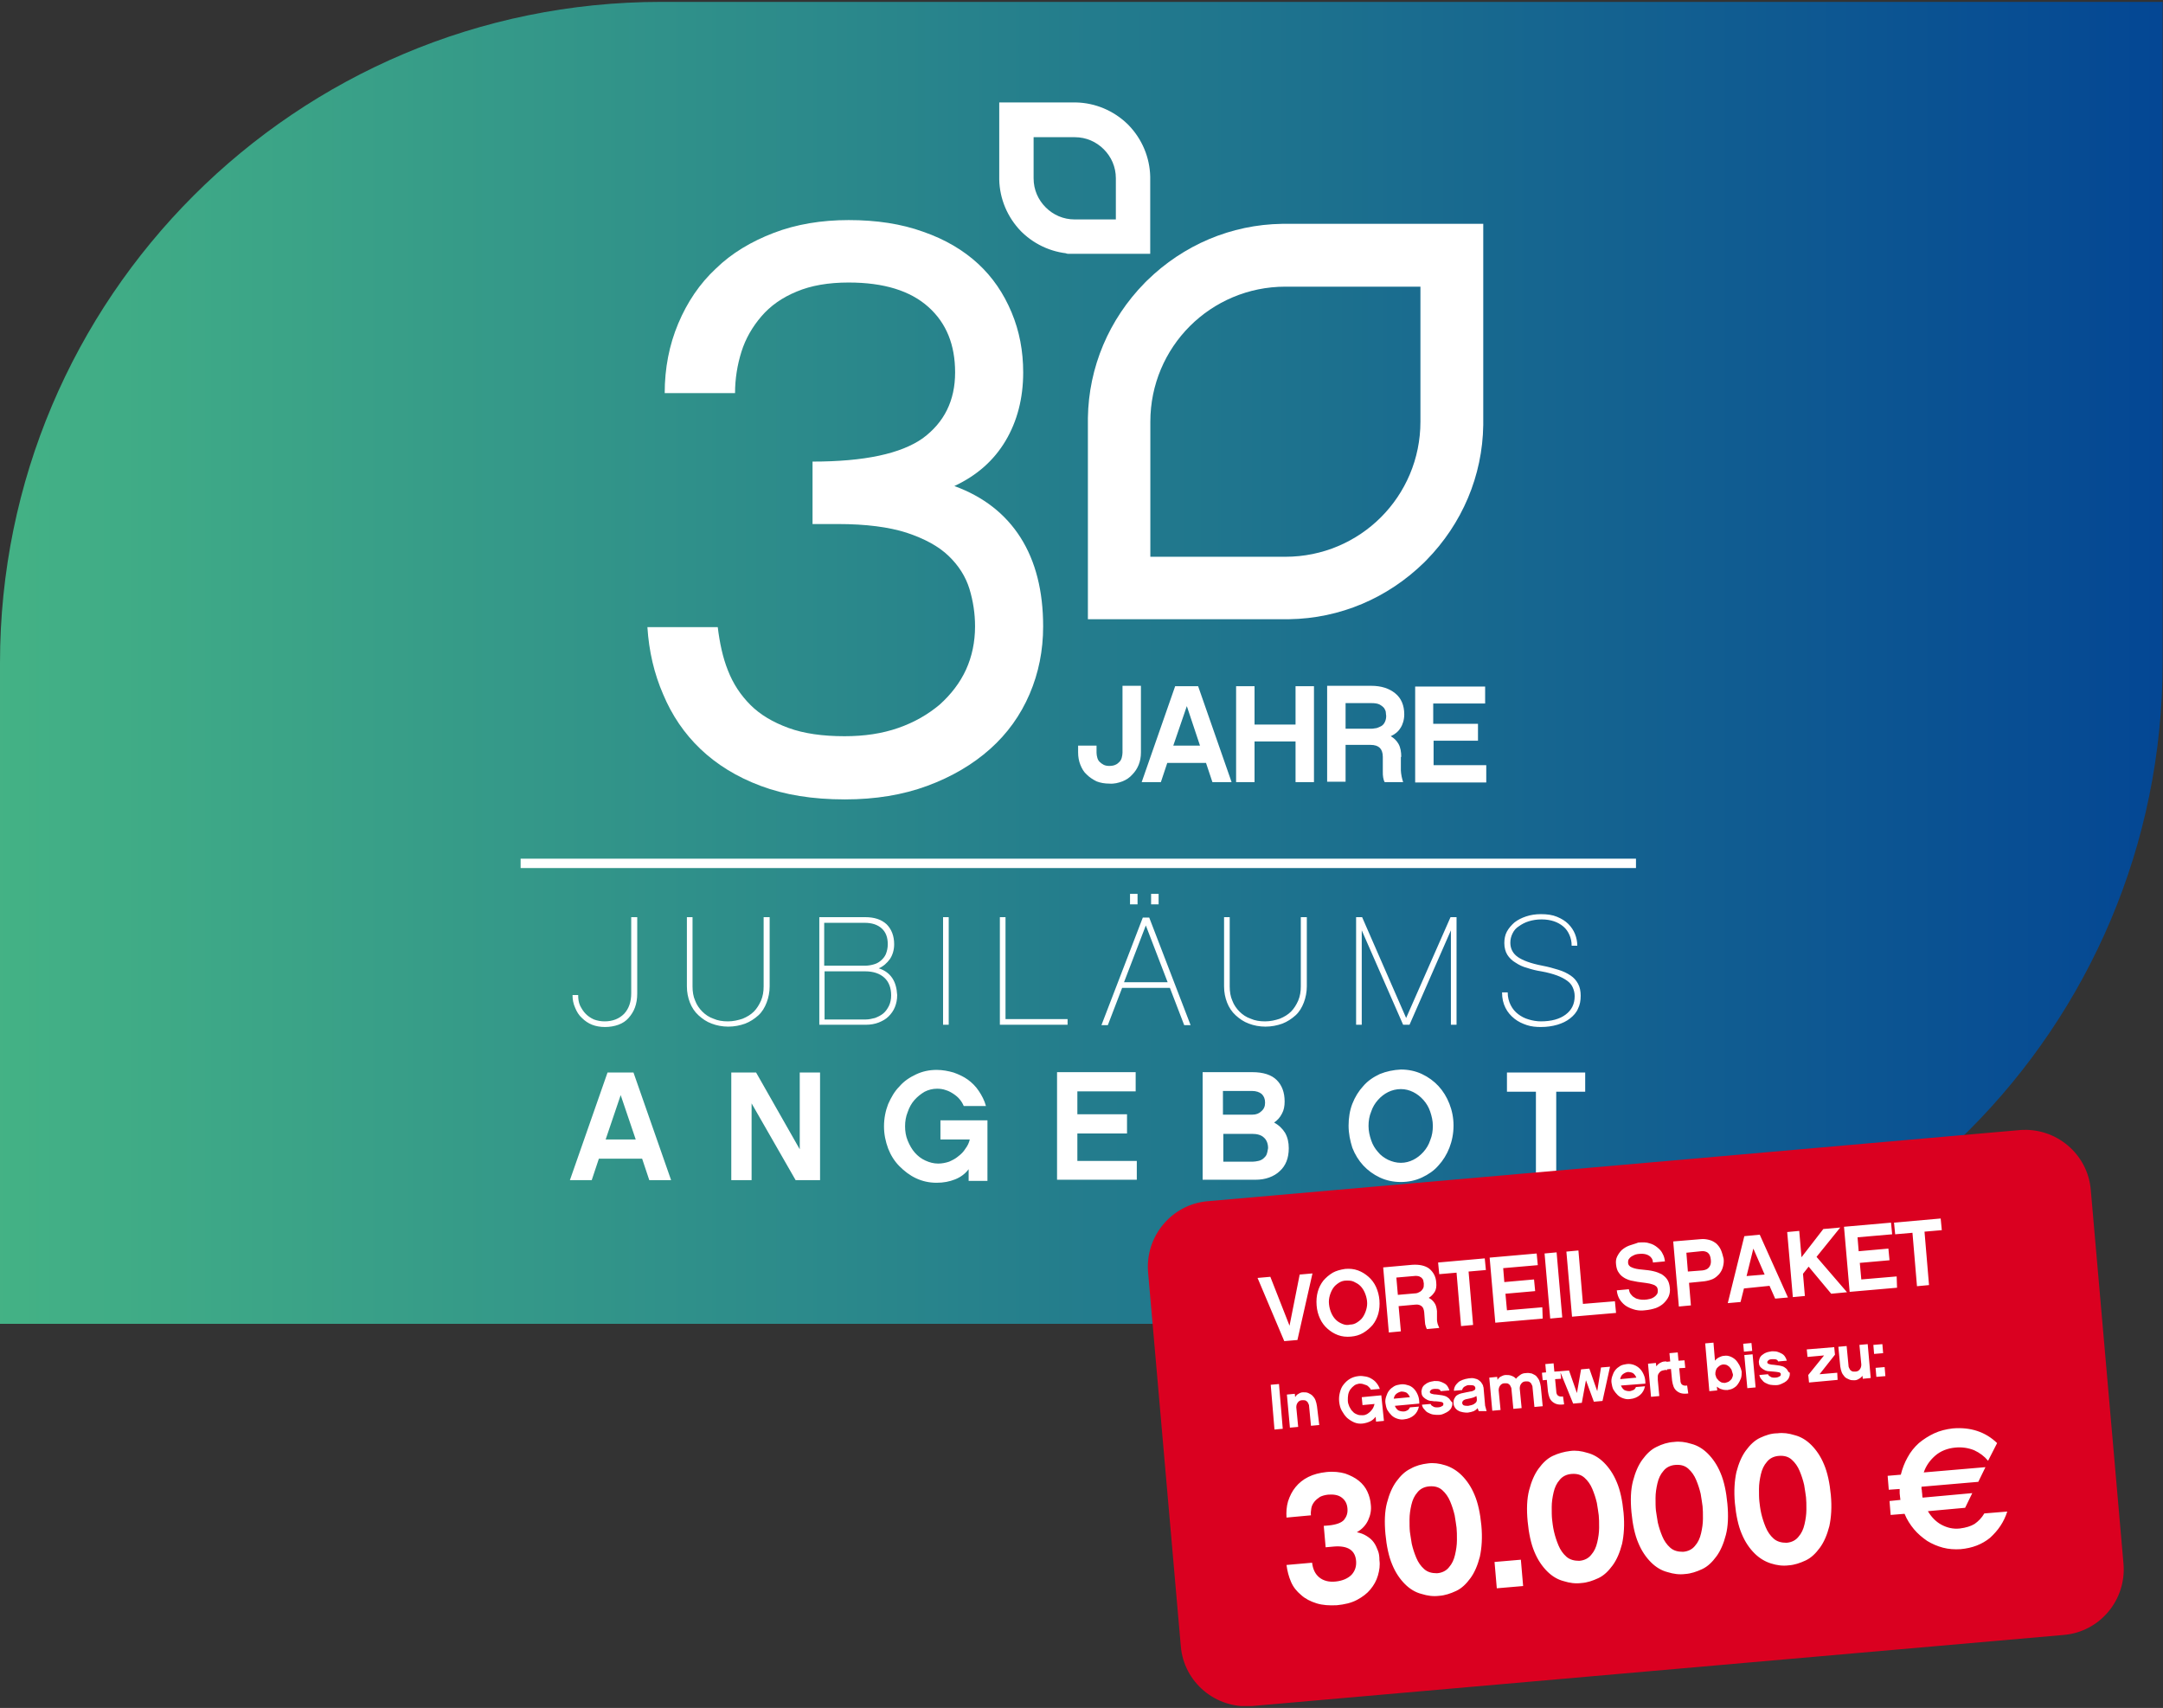
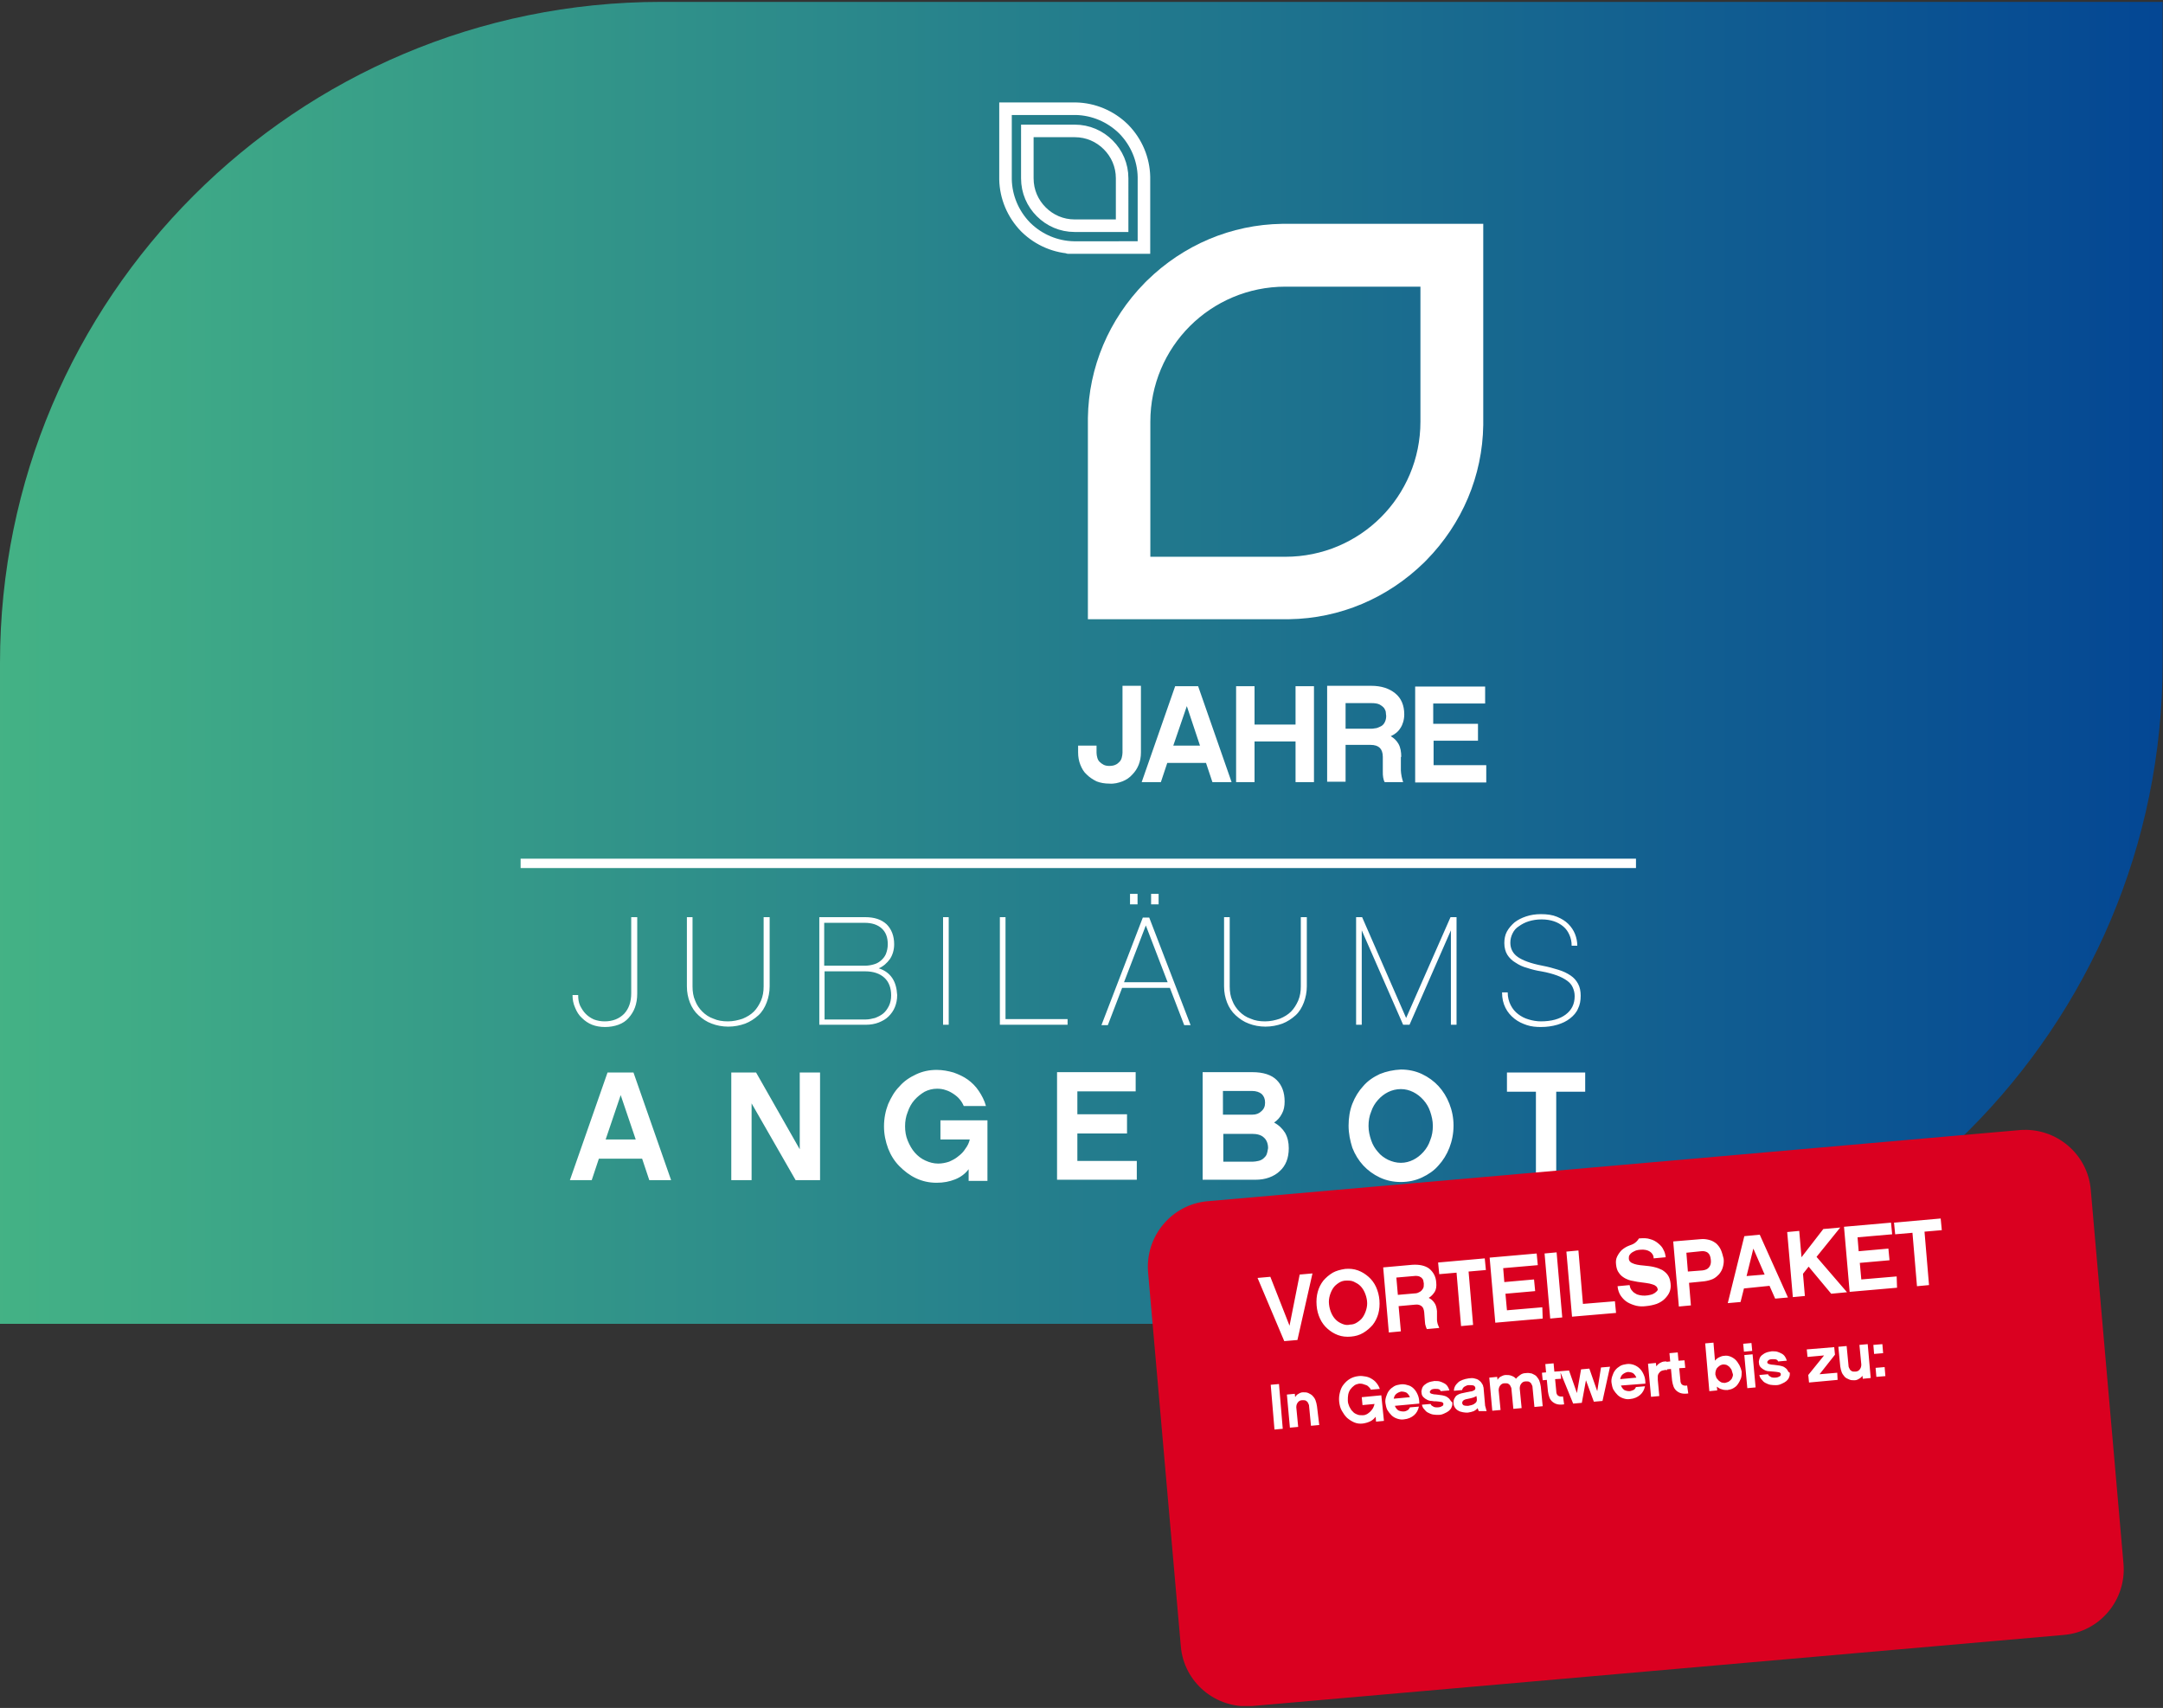
<svg xmlns="http://www.w3.org/2000/svg" xmlns:xlink="http://www.w3.org/1999/xlink" version="1.1" id="Layer_1" x="0px" y="0px" width="575px" height="454px" viewBox="0 0 575 454" style="enable-background:new 0 0 575 454;" xml:space="preserve">
  <rect x="0" y="0" width="575" height="454" fill="#333333" stroke="none" />
  <style type="text/css">
	
		.st0{clip-path:url(#SVGID_00000112616333046941441990000008371581573538935724_);fill:url(#SVGID_00000152228572195423287380000004938618734141657275_);}
	.st1{fill:none;stroke:#FFFFFF;stroke-width:2.491;}
	.st2{clip-path:url(#SVGID_00000095301157672169355280000014234771167124081570_);fill:#FFFFFF;}
	
		.st3{clip-path:url(#SVGID_00000095301157672169355280000014234771167124081570_);fill:none;stroke:#FFFFFF;stroke-width:3.335;stroke-miterlimit:10;}
	.st4{clip-path:url(#SVGID_00000095301157672169355280000014234771167124081570_);fill:#DA0020;}
	.st5{clip-path:url(#SVGID_00000061453210508264877420000016505724243298815395_);fill:#FFFFFF;}
</style>
  <g>
    <g>
      <defs>
        <path id="SVGID_1_" d="M175.8,0.5C78.7,0.5,0,79.2,0,176.2v175.7h399.2c97.1,0,175.7-78.7,175.7-175.7V0.5H175.8z" />
      </defs>
      <clipPath id="SVGID_00000014635256675819258110000002958788254287362198_">
        <use xlink:href="#SVGID_1_" style="overflow:visible;" />
      </clipPath>
      <linearGradient id="SVGID_00000107550119239084667330000018124382975308987279_" gradientUnits="userSpaceOnUse" x1="5.661084e-05" y1="455.287" x2="1" y2="455.287" gradientTransform="matrix(618.321 0 0 -618.321 -43.391 281689.438)">
        <stop offset="0" style="stop-color:#49BB84" />
        <stop offset="1" style="stop-color:#034694" />
      </linearGradient>
      <rect x="0" y="0.5" style="clip-path:url(#SVGID_00000014635256675819258110000002958788254287362198_);fill:url(#SVGID_00000107550119239084667330000018124382975308987279_);" width="574.9" height="351.5" />
    </g>
    <line class="st1" x1="138.4" y1="229.5" x2="434.9" y2="229.5" />
    <g>
      <defs>
        <rect id="SVGID_00000080905837983024285450000012518840666435974577_" x="0" y="0.5" width="574.9" height="453" />
      </defs>
      <clipPath id="SVGID_00000056396081186475023750000003259256626439567758_">
        <use xlink:href="#SVGID_00000080905837983024285450000012518840666435974577_" style="overflow:visible;" />
      </clipPath>
      <path style="clip-path:url(#SVGID_00000056396081186475023750000003259256626439567758_);fill:#FFFFFF;" d="M377.6,112.1    c0,9.9-4,18.9-10.5,25.4c-6.5,6.5-15.5,10.5-25.4,10.5h-35.9v-35.9c0-9.9,4-18.9,10.5-25.4c6.5-6.5,15.5-10.5,25.4-10.5h35.9    V112.1z M341.7,59.5c-0.3,0-0.6,0-0.9,0c-13.5,0.2-26.2,5.6-35.9,15.1c-0.1,0.1-0.2,0.2-0.3,0.3c-0.1,0.1-0.2,0.2-0.3,0.3    c-9.5,9.7-14.9,22.4-15.1,35.9c0,0.3,0,0.6,0,0.9v52.6h57.5c0.3,0-4.3,0-4,0c13.5-0.2,26.2-5.6,35.9-15.1c0.1-0.1,0.2-0.2,0.3-0.3    c0.1-0.1,0.2-0.2,0.3-0.3c9.5-9.7,14.9-22.4,15.1-35.9c0-0.3,0-0.6,0-0.9V59.5H341.7z" />
-       <path style="clip-path:url(#SVGID_00000056396081186475023750000003259256626439567758_);fill:#FFFFFF;" d="M273.1,47.4    c0,3.5,1.4,6.6,3.7,8.9c2.3,2.3,5.4,3.7,8.9,3.7h12.6V47.4c0-3.5-1.4-6.6-3.7-8.9c-2.3-2.3-5.4-3.7-8.9-3.7h-12.6V47.4z     M285.7,28.9c0.1,0,0.2,0,0.3,0c4.7,0.1,9.2,2,12.6,5.3c0,0,0.1,0.1,0.1,0.1c0,0,0.1,0.1,0.1,0.1c3.3,3.4,5.2,7.9,5.3,12.6    c0,0.1,0,0.2,0,0.3v18.5H284c-0.1,0,1.5,0,1.4,0c-4.7-0.1-9.2-2-12.6-5.3c0,0-0.1-0.1-0.1-0.1c0,0-0.1-0.1-0.1-0.1    c-3.3-3.4-5.2-7.9-5.3-12.6c0-0.1,0-0.2,0-0.3V28.9H285.7z" />
      <path style="clip-path:url(#SVGID_00000056396081186475023750000003259256626439567758_);fill:none;stroke:#FFFFFF;stroke-width:3.335;stroke-miterlimit:10;" d="    M273.1,47.4c0,3.5,1.4,6.6,3.7,8.9c2.3,2.3,5.4,3.7,8.9,3.7h12.6V47.4c0-3.5-1.4-6.6-3.7-8.9c-2.3-2.3-5.4-3.7-8.9-3.7h-12.6V47.4    z M285.7,28.9c0.1,0,0.2,0,0.3,0c4.7,0.1,9.2,2,12.6,5.3c0,0,0.1,0.1,0.1,0.1c0,0,0.1,0.1,0.1,0.1c3.3,3.4,5.2,7.9,5.3,12.6    c0,0.1,0,0.2,0,0.3v18.5H284c-0.1,0,1.5,0,1.4,0c-4.7-0.1-9.2-2-12.6-5.3c0,0-0.1-0.1-0.1-0.1c0,0-0.1-0.1-0.1-0.1    c-3.3-3.4-5.2-7.9-5.3-12.6c0-0.1,0-0.2,0-0.3V28.9H285.7z" />
-       <path style="clip-path:url(#SVGID_00000056396081186475023750000003259256626439567758_);fill:#FFFFFF;" d="M271.3,142.9    c-4-6.3-9.9-10.9-17.6-13.7c6-2.8,10.5-6.8,13.6-12c3.1-5.2,4.7-11.3,4.7-18.2c0-5.7-1-11-3.1-16c-2.1-5-5-9.3-8.9-12.9    c-3.9-3.6-8.8-6.5-14.6-8.5c-5.8-2.1-12.4-3.1-19.8-3.1c-7.2,0-13.9,1.1-19.9,3.4c-6,2.3-11.2,5.4-15.4,9.5    c-4.3,4-7.6,8.9-10,14.6c-2.4,5.7-3.6,11.9-3.6,18.5h18.7c0-3.8,0.6-7.5,1.7-11c1.1-3.5,2.9-6.6,5.3-9.4c2.4-2.8,5.5-5,9.4-6.6    c3.8-1.6,8.4-2.4,13.8-2.4c9.4,0,16.4,2.2,21.2,6.5c4.8,4.3,7.1,10.1,7.1,17.4c0,7.5-2.9,13.3-8.6,17.5    c-5.8,4.1-15.5,6.2-29.3,6.2v16.6h6.8c7.4,0,13.5,0.8,18.2,2.3c4.8,1.6,8.5,3.6,11.2,6.2c2.7,2.6,4.5,5.5,5.5,8.7    c1,3.3,1.5,6.6,1.5,10c0,4.1-0.8,8-2.4,11.5c-1.6,3.5-4,6.6-7,9.3c-3.1,2.6-6.7,4.7-11,6.2c-4.3,1.5-9,2.2-14.3,2.2    c-5.8,0-10.8-0.7-14.9-2.2c-4.1-1.5-7.5-3.5-10.1-6.1c-2.6-2.6-4.6-5.6-6-9.2c-1.4-3.5-2.2-7.4-2.7-11.5h-18.7    c0.4,6.4,1.8,12.4,4.2,17.9c2.3,5.5,5.6,10.4,9.9,14.5c4.3,4.1,9.6,7.4,16,9.8c6.4,2.4,13.8,3.6,22.4,3.6c8.1,0,15.4-1.2,21.9-3.6    c6.5-2.4,12.1-5.7,16.7-9.8c4.6-4.1,8.1-9,10.5-14.6c2.4-5.6,3.6-11.6,3.6-18C277.3,157.1,275.3,149.2,271.3,142.9" />
      <path style="clip-path:url(#SVGID_00000056396081186475023750000003259256626439567758_);fill:#FFFFFF;" d="M395.1,203.4h-14v-6.5    h11.8v-4.5H381v-5.4h13.8v-4.5h-18.6v25.5h18.9V203.4z M357.7,193.7v-6.8h6.8c1,0,1.7,0.1,2.3,0.4c0.5,0.3,0.9,0.6,1.2,1    c0.2,0.4,0.4,0.7,0.4,1.1c0,0.4,0.1,0.7,0.1,0.9c0,0.8-0.2,1.4-0.5,1.9c-0.3,0.5-0.7,0.8-1.2,1c-0.4,0.2-0.9,0.4-1.3,0.4    c-0.4,0.1-0.7,0.1-0.8,0.1H357.7z M372.5,201.2c0-1.3-0.2-2.5-0.7-3.4c-0.5-0.9-1.2-1.6-2.1-2.1c1.1-0.5,2-1.2,2.6-2.2    c0.6-0.9,1-2.2,1-3.6c0-2.4-0.8-4.3-2.4-5.6c-1.6-1.3-3.7-2-6.4-2h-11.7v25.5h4.9V198h6.6c1.2,0,2,0.3,2.5,0.8    c0.5,0.5,0.8,1.3,0.8,2.4v3.9c0,0.6,0,1.1,0.1,1.6c0.1,0.5,0.2,0.9,0.4,1.2h4.9c-0.1-0.4-0.3-0.9-0.4-1.5    c-0.1-0.6-0.2-1.2-0.2-1.6V201.2z M349.3,182.4h-4.9v10.2h-10.9v-10.2h-4.9v25.5h4.9v-10.8h10.9v10.8h4.9V182.4z M319,198.2h-7.1    l3.6-10.5L319,198.2z M320.6,202.8l1.7,5.1h5.1l-8.9-25.5h-6.1l-8.9,25.5h5.1l1.7-5.1H320.6z M298.4,207.7c1-0.4,1.9-1,2.6-1.8    c0.7-0.7,1.3-1.6,1.7-2.6c0.4-1,0.6-2.1,0.6-3.3v-17.7h-4.9v17.8c0,0.4-0.1,0.9-0.2,1.3c-0.1,0.4-0.3,0.8-0.6,1.1    c-0.3,0.3-0.6,0.6-1.1,0.8c-0.4,0.2-1,0.3-1.6,0.3c-0.6,0-1.1-0.1-1.5-0.3c-0.4-0.2-0.8-0.5-1.1-0.8c-0.3-0.3-0.5-0.7-0.6-1.1    c-0.1-0.4-0.2-0.8-0.2-1.3v-1.9h-4.9v1.8c0,1.2,0.2,2.3,0.6,3.3c0.4,1,0.9,1.9,1.7,2.6c0.7,0.7,1.6,1.3,2.6,1.8    c1,0.4,2.2,0.6,3.4,0.6C296.2,208.4,297.3,208.1,298.4,207.7" />
      <path style="clip-path:url(#SVGID_00000056396081186475023750000003259256626439567758_);fill:#FFFFFF;" d="M421.4,290.2v-5.1    h-20.8v5.1h7.7v23.6h5.4v-23.6H421.4z M369,308.3c-1-0.5-2-1.2-2.7-2.1c-0.8-0.9-1.4-1.9-1.8-3.1c-0.4-1.2-0.7-2.4-0.7-3.8    c0-1.3,0.2-2.6,0.7-3.8c0.4-1.2,1-2.2,1.8-3.1c0.8-0.9,1.7-1.6,2.7-2.1c1-0.5,2.2-0.8,3.4-0.8c1.2,0,2.3,0.3,3.3,0.8    c1,0.5,1.9,1.2,2.7,2.1c0.8,0.9,1.4,1.9,1.8,3.1c0.4,1.2,0.7,2.4,0.7,3.8c0,1.3-0.2,2.6-0.7,3.8c-0.4,1.2-1,2.2-1.8,3.1    c-0.8,0.9-1.7,1.6-2.7,2.1c-1,0.5-2.1,0.8-3.3,0.8C371.2,309.1,370.1,308.8,369,308.3 M366.8,285.5c-1.7,0.8-3.2,1.8-4.4,3.2    c-1.2,1.3-2.2,2.9-2.9,4.7c-0.7,1.8-1,3.8-1,5.8c0,2.1,0.4,4,1,5.9c0.7,1.8,1.7,3.4,2.9,4.7c1.2,1.3,2.7,2.4,4.4,3.2    c1.7,0.8,3.6,1.2,5.6,1.2c2,0,3.9-0.4,5.6-1.2c1.7-0.8,3.2-1.8,4.4-3.2c1.2-1.3,2.2-2.9,2.9-4.7c0.7-1.8,1.1-3.8,1.1-5.9    c0-2.1-0.4-4-1.1-5.8c-0.7-1.8-1.7-3.4-2.9-4.7s-2.7-2.4-4.4-3.2c-1.7-0.8-3.6-1.2-5.6-1.2C370.4,284.4,368.5,284.8,366.8,285.5     M336.7,306.9c-0.2,0.5-0.6,0.8-0.9,1.1c-0.4,0.3-0.8,0.5-1.3,0.6s-1,0.2-1.5,0.2h-7.8v-7.4h7.6c1.4,0,2.5,0.3,3.2,1    c0.7,0.6,1.1,1.6,1.1,2.8C337,305.8,336.9,306.4,336.7,306.9 M332.9,290c1,0,1.9,0.3,2.5,0.8c0.6,0.6,0.9,1.3,0.9,2.3    c0,1-0.3,1.7-1,2.3c-0.6,0.6-1.4,0.9-2.4,0.9h-7.8V290H332.9z M341.6,301.1c-0.7-1.1-1.6-2-2.9-2.7c0.9-0.6,1.6-1.4,2.1-2.4    c0.5-0.9,0.7-2,0.7-3.2c0-2.4-0.7-4.3-2.1-5.7c-1.4-1.4-3.6-2.1-6.5-2.1h-13.2v28.6h14c1.4,0,2.6-0.2,3.7-0.6    c1.1-0.4,2.1-1,2.8-1.7c0.8-0.7,1.4-1.6,1.8-2.6c0.4-1,0.6-2.2,0.6-3.5C342.6,303.7,342.3,302.3,341.6,301.1 M302.2,308.6h-15.8    v-7.3h13.2v-5.1h-13.2v-6.1h15.5v-5.1H281v28.6h21.2V308.6z M262.7,297.8H250v5.1h7.8c-0.2,0.9-0.6,1.7-1.2,2.5    c-0.5,0.8-1.1,1.4-1.9,2c-0.7,0.6-1.5,1-2.4,1.4c-0.9,0.3-1.9,0.5-2.9,0.5c-1.2,0-2.3-0.3-3.4-0.8c-1.1-0.5-2-1.2-2.8-2.1    c-0.8-0.9-1.4-2-1.9-3.2c-0.5-1.2-0.7-2.5-0.7-3.8s0.2-2.6,0.7-3.8c0.4-1.2,1-2.3,1.8-3.2s1.7-1.6,2.7-2.2c1-0.5,2.1-0.8,3.3-0.8    c0.8,0,1.6,0.1,2.4,0.4c0.7,0.2,1.4,0.6,2,1c0.6,0.4,1.2,0.9,1.6,1.4c0.5,0.6,0.8,1.1,1.1,1.8h5.9c-0.4-1.5-1.1-2.8-1.9-4    c-0.8-1.2-1.8-2.2-2.9-3c-1.1-0.8-2.4-1.4-3.8-1.9c-1.4-0.4-2.9-0.7-4.5-0.7c-2,0-3.8,0.4-5.5,1.2s-3.2,1.8-4.4,3.2    c-1.3,1.3-2.2,2.9-3,4.7c-0.7,1.8-1.1,3.8-1.1,5.9s0.4,4,1.1,5.9c0.7,1.8,1.7,3.4,3,4.7c1.3,1.3,2.7,2.4,4.4,3.2    c1.7,0.8,3.5,1.2,5.5,1.2c1.8,0,3.4-0.3,4.9-0.9c1.5-0.6,2.7-1.5,3.6-2.7v3.1h5V297.8z M218,285.1h-5.4v20.4l-11.6-20.4h-6.6v28.6    h5.4v-20.4l11.7,20.4h6.5V285.1z M169,302.9h-8l4-11.8L169,302.9z M170.7,308l1.9,5.7h5.8l-10-28.6h-6.9l-10,28.6h5.8l1.9-5.7    H170.7z" />
      <path style="clip-path:url(#SVGID_00000056396081186475023750000003259256626439567758_);fill:#FFFFFF;" d="M405.7,243.6    c-1.2,0.4-2.2,0.9-3.1,1.6c-0.8,0.7-1.5,1.5-2,2.4c-0.5,0.9-0.7,2-0.7,3.1c0,1.2,0.3,2.3,0.8,3.1c0.5,0.8,1.3,1.6,2.2,2.1    c0.9,0.6,1.9,1.1,3.1,1.4c1.2,0.4,2.4,0.7,3.7,0.9c1.7,0.3,3.1,0.7,4.2,1.1c1.1,0.4,2,0.9,2.7,1.4c0.7,0.5,1.2,1.1,1.5,1.8    c0.3,0.7,0.5,1.4,0.5,2.3c0,2.1-0.8,3.7-2.4,4.9c-1.6,1.2-3.8,1.8-6.6,1.8c-1.1,0-2.2-0.2-3.2-0.5c-1.1-0.3-2-0.8-2.8-1.4    c-0.8-0.6-1.5-1.4-2-2.4c-0.5-1-0.8-2.1-0.8-3.4h-1.5c0,1.6,0.3,2.9,0.9,4.1c0.6,1.2,1.4,2.1,2.4,2.9c1,0.8,2.1,1.3,3.3,1.7    c1.2,0.4,2.5,0.5,3.7,0.5c1.6,0,3-0.2,4.4-0.6c1.3-0.4,2.4-0.9,3.4-1.7c0.9-0.7,1.7-1.6,2.1-2.6c0.5-1,0.7-2.1,0.7-3.4    c0-1.2-0.2-2.3-0.7-3.2c-0.5-0.9-1.1-1.6-2-2.2c-0.9-0.6-1.9-1.1-3.2-1.5c-1.3-0.4-2.7-0.8-4.3-1.1c-3.1-0.6-5.2-1.4-6.5-2.3    c-1.3-0.9-2-2.2-2-3.8c0-0.9,0.2-1.7,0.6-2.5c0.4-0.8,0.9-1.4,1.7-1.9c0.7-0.5,1.6-1,2.6-1.3s2.1-0.5,3.4-0.5s2.4,0.2,3.3,0.5    s1.8,0.8,2.5,1.4c0.7,0.6,1.2,1.3,1.6,2.2c0.4,0.9,0.6,1.8,0.6,2.9h1.5c0-1-0.2-2.1-0.6-3.1c-0.4-1-1-1.9-1.8-2.7    c-0.8-0.8-1.8-1.4-3-1.9s-2.6-0.7-4.3-0.7C408.2,243,406.9,243.2,405.7,243.6 M387.2,243.8h-1.6l-11.8,26.8l-11.7-26.8h-1.6v28.6    h1.5v-25.1l11,25.1h1.7l11-25.1v25.1h1.5V243.8z M347.3,243.8h-1.5v18.4c0,1.4-0.2,2.6-0.7,3.8c-0.5,1.1-1.1,2.1-1.9,2.9    c-0.8,0.8-1.8,1.4-3,1.9c-1.2,0.4-2.5,0.7-3.9,0.7c-1.4,0-2.7-0.2-3.8-0.7c-1.2-0.4-2.2-1.1-3-1.9c-0.8-0.8-1.5-1.8-1.9-2.9    c-0.5-1.1-0.7-2.4-0.7-3.8v-18.4h-1.5v18.4c0,1.6,0.3,3,0.8,4.3c0.5,1.3,1.3,2.5,2.3,3.4c1,0.9,2.1,1.7,3.5,2.2    c1.3,0.5,2.8,0.8,4.4,0.8c1.6,0,3.1-0.3,4.5-0.8c1.3-0.5,2.5-1.3,3.5-2.2c1-0.9,1.7-2.1,2.2-3.4c0.5-1.3,0.8-2.8,0.8-4.3V243.8z     M310.4,261.1h-11.6l5.8-15.1L310.4,261.1z M311,262.6l3.8,9.9h1.7l-11-28.6h-1.7l-11,28.6h1.7l3.8-9.9H311z M302.4,237.6h-2v2.8    h2V237.6z M308,237.6h-2v2.8h2V237.6z M267.3,243.8h-1.5v28.6h18v-1.5h-16.5V243.8z M252.2,243.8h-1.5v28.6h1.5V243.8z     M236.3,267.4c-0.4,0.8-0.9,1.5-1.5,2c-0.6,0.5-1.4,0.9-2.2,1.2c-0.8,0.2-1.6,0.4-2.5,0.4h-10.9v-12.8H230c2.2,0,3.9,0.6,5.1,1.7    c1.2,1.1,1.8,2.7,1.8,4.7C236.9,265.6,236.7,266.6,236.3,267.4 M219.2,245.3h10.6c2,0,3.5,0.5,4.6,1.5c1.1,1,1.6,2.4,1.6,4.2    c0,1-0.2,1.8-0.5,2.6c-0.3,0.7-0.8,1.3-1.4,1.8s-1.2,0.8-2,1c-0.7,0.2-1.5,0.3-2.2,0.3h-10.8V245.3z M237.2,260    c-0.8-1.2-2-2.1-3.6-2.6c1.2-0.5,2.2-1.4,3-2.5c0.7-1.1,1.1-2.4,1.1-3.9c0-2.2-0.7-4-2-5.3c-1.4-1.3-3.3-1.9-5.7-1.9h-12.2v28.6    h12.4c1.2,0,2.4-0.2,3.4-0.6c1-0.4,1.9-0.9,2.6-1.6c0.7-0.7,1.3-1.5,1.7-2.5c0.4-1,0.6-2,0.6-3.2C238.4,262.7,238,261.2,237.2,260     M204.5,243.8H203v18.4c0,1.4-0.2,2.6-0.7,3.8c-0.5,1.1-1.1,2.1-1.9,2.9c-0.8,0.8-1.8,1.4-3,1.9c-1.2,0.4-2.5,0.7-3.9,0.7    c-1.4,0-2.7-0.2-3.8-0.7c-1.2-0.4-2.2-1.1-3-1.9c-0.8-0.8-1.5-1.8-1.9-2.9c-0.5-1.1-0.7-2.4-0.7-3.8v-18.4h-1.5v18.4    c0,1.6,0.3,3,0.8,4.3c0.5,1.3,1.3,2.5,2.3,3.4c1,0.9,2.1,1.7,3.5,2.2c1.3,0.5,2.8,0.8,4.4,0.8c1.6,0,3.1-0.3,4.5-0.8    c1.3-0.5,2.5-1.3,3.5-2.2c1-0.9,1.7-2.1,2.2-3.4c0.5-1.3,0.8-2.8,0.8-4.3V243.8z M169.3,243.8h-1.5V264c0,2.3-0.6,4.1-1.9,5.5    c-1.3,1.3-3,2-5.2,2c-1,0-2-0.2-2.8-0.5c-0.9-0.4-1.6-0.9-2.2-1.5c-0.6-0.6-1.1-1.4-1.5-2.2c-0.4-0.9-0.5-1.8-0.5-2.8h-1.5    c0,1.2,0.2,2.3,0.7,3.4c0.4,1,1,2,1.8,2.7c0.8,0.8,1.7,1.4,2.7,1.8c1,0.4,2.2,0.6,3.4,0.6c1.3,0,2.5-0.2,3.6-0.6    c1.1-0.4,2-1,2.7-1.8c0.7-0.8,1.3-1.7,1.7-2.8c0.4-1.1,0.6-2.3,0.6-3.7V243.8z" />
      <path style="clip-path:url(#SVGID_00000056396081186475023750000003259256626439567758_);fill:#DA0020;" d="M321.1,319.3    c-9.6,0.8-16.7,9.3-15.9,18.9l8.7,99.4c0.8,9.6,9.3,16.7,18.9,15.9l215.8-18.9c9.6-0.8,16.7-9.3,15.9-18.9l-8.7-99.4    c-0.8-9.6-9.3-16.7-18.9-15.9L321.1,319.3z" />
    </g>
    <g>
      <defs>
        <path id="SVGID_00000036963622909685673920000013779063113086410660_" d="M536.9,300.4l-215.8,18.9c-9.6,0.8-16.7,9.3-15.9,18.9     l8.7,99.4c0.8,9,8.3,15.9,17.2,15.9h0.3c0.5,0,0.9,0,1.4-0.1l215.8-18.9c9.6-0.8,16.7-9.3,15.9-18.9l-8.7-99.4     c-0.8-9.1-8.4-15.9-17.4-15.9C537.9,300.3,537.4,300.4,536.9,300.4" />
      </defs>
      <clipPath id="SVGID_00000116934385168800274960000010187333292630489017_">
        <use xlink:href="#SVGID_00000036963622909685673920000013779063113086410660_" style="overflow:visible;" />
      </clipPath>
-       <path style="clip-path:url(#SVGID_00000116934385168800274960000010187333292630489017_);fill:#FFFFFF;" d="M533.6,401.8l-6.1,0.5    c-0.7,1.2-1.6,2.1-2.6,2.8c-1,0.6-2.3,1-3.9,1.2c-1.8,0.2-3.4-0.2-4.9-1c-1.5-0.8-2.7-2.1-3.6-3.6l9.9-0.9l1.9-3.9l-13.2,1.2    c-0.1-0.3-0.1-0.5-0.1-0.8c0-0.3-0.1-0.6-0.1-0.9c0-0.2,0-0.4-0.1-0.6c0-0.2,0-0.4,0-0.6l15.1-1.3l1.9-3.9l-16.4,1.4    c0.6-1.8,1.7-3.3,3.1-4.5c1.4-1.2,3.2-1.9,5.2-2.1c1.9-0.2,3.6,0.1,5.1,0.7c1.5,0.7,2.7,1.6,3.7,2.8l2.4-4.7    c-3.1-3-7.1-4.3-11.8-3.9c-1.7,0.2-3.4,0.6-4.9,1.3c-1.5,0.7-2.9,1.6-4.1,2.6c-1.2,1.1-2.2,2.3-3,3.8c-0.8,1.4-1.4,3-1.8,4.6    l-3.5,0.3l0.3,3.7l2.9-0.2c0,0.2,0,0.4,0,0.6c0,0.2,0,0.4,0,0.6c0,0.3,0.1,0.6,0.1,0.9c0,0.3,0.1,0.6,0.1,0.8l-2.9,0.3l0.3,3.7    l3.7-0.3c0.6,1.5,1.5,2.9,2.5,4.1c1,1.2,2.2,2.2,3.5,3.1c1.3,0.8,2.7,1.4,4.2,1.8c1.5,0.4,3.1,0.5,4.7,0.4c3.2-0.3,5.7-1.3,7.8-3    C531.2,406.8,532.7,404.6,533.6,401.8 M471.5,409c-0.9-0.8-1.6-1.8-2.1-3c-0.5-1.2-0.9-2.4-1.2-3.7s-0.4-2.4-0.5-3.2    c-0.1-0.9-0.1-2-0.1-3.3c0-1.3,0.2-2.6,0.5-3.9c0.3-1.3,0.8-2.4,1.6-3.3c0.7-0.9,1.8-1.5,3.2-1.6c1.4-0.1,2.5,0.2,3.4,1    c0.9,0.8,1.6,1.8,2.1,3c0.5,1.2,0.9,2.4,1.2,3.7c0.2,1.3,0.4,2.4,0.5,3.3c0.1,0.9,0.1,1.9,0.1,3.3c0,1.3-0.2,2.6-0.5,3.9    c-0.3,1.3-0.8,2.4-1.6,3.3c-0.7,0.9-1.8,1.5-3.2,1.6C473.6,410.1,472.4,409.8,471.5,409 M467.9,382.2c-1.5,0.7-2.7,1.9-3.8,3.4    c-1.1,1.5-1.9,3.4-2.5,5.7c-0.5,2.3-0.7,5.1-0.4,8.3c0.3,3.2,0.9,6,1.8,8.1c0.9,2.2,2.1,3.9,3.4,5.2c1.3,1.3,2.8,2.2,4.4,2.7    c1.6,0.5,3.1,0.7,4.7,0.5c1.5-0.1,3-0.6,4.5-1.3c1.5-0.7,2.7-1.9,3.8-3.4c1.1-1.5,1.9-3.4,2.5-5.7c0.5-2.3,0.7-5.1,0.4-8.3    c-0.3-3.2-0.9-6-1.8-8.1c-0.9-2.2-2.1-3.9-3.4-5.2c-1.3-1.3-2.8-2.2-4.4-2.6c-1.6-0.5-3.1-0.7-4.6-0.5    C470.9,381,469.4,381.5,467.9,382.2 M444,411.4c-0.9-0.8-1.6-1.8-2.1-3c-0.5-1.2-0.9-2.4-1.2-3.7c-0.2-1.3-0.4-2.4-0.5-3.2    c-0.1-0.9-0.1-2-0.1-3.3c0-1.3,0.2-2.6,0.5-3.9c0.3-1.3,0.8-2.4,1.6-3.3c0.7-0.9,1.8-1.5,3.2-1.6c1.4-0.1,2.5,0.2,3.4,1    c0.9,0.8,1.6,1.8,2.1,3c0.5,1.2,0.9,2.4,1.2,3.7c0.2,1.3,0.4,2.4,0.5,3.3c0.1,0.9,0.1,1.9,0.1,3.3c0,1.3-0.2,2.6-0.5,3.9    c-0.3,1.3-0.8,2.4-1.6,3.3c-0.7,0.9-1.8,1.5-3.2,1.6C446,412.5,444.9,412.2,444,411.4 M440.4,384.6c-1.5,0.7-2.7,1.9-3.8,3.4    c-1.1,1.5-1.9,3.4-2.5,5.7s-0.7,5.1-0.4,8.3c0.3,3.2,0.9,6,1.8,8.1c0.9,2.2,2.1,3.9,3.4,5.2c1.3,1.3,2.8,2.2,4.4,2.6    c1.6,0.5,3.1,0.7,4.7,0.5c1.5-0.1,3-0.6,4.5-1.3c1.5-0.7,2.7-1.9,3.8-3.4c1.1-1.5,1.9-3.4,2.5-5.7s0.7-5.1,0.4-8.3    c-0.3-3.2-0.9-6-1.8-8.1c-0.9-2.2-2.1-3.9-3.4-5.2c-1.3-1.3-2.8-2.2-4.4-2.6c-1.6-0.5-3.1-0.7-4.6-0.5    C443.3,383.4,441.8,383.9,440.4,384.6 M416.4,413.8c-0.9-0.8-1.6-1.8-2.1-3c-0.5-1.2-0.9-2.4-1.2-3.7s-0.4-2.4-0.5-3.2    c-0.1-0.9-0.1-2-0.1-3.3c0-1.3,0.2-2.6,0.5-3.9c0.3-1.3,0.8-2.4,1.6-3.3c0.7-0.9,1.8-1.5,3.2-1.6c1.4-0.1,2.5,0.2,3.4,1    s1.6,1.8,2.1,3c0.5,1.2,0.9,2.4,1.2,3.7c0.2,1.3,0.4,2.4,0.5,3.3c0.1,0.9,0.1,1.9,0.1,3.3c0,1.3-0.2,2.6-0.5,3.9    c-0.3,1.3-0.8,2.4-1.6,3.3c-0.7,0.9-1.8,1.5-3.2,1.6C418.5,414.9,417.3,414.6,416.4,413.8 M412.8,387c-1.5,0.7-2.7,1.9-3.8,3.4    c-1.1,1.5-1.9,3.4-2.5,5.7s-0.7,5.1-0.4,8.3c0.3,3.2,0.9,6,1.8,8.1c0.9,2.2,2.1,3.9,3.4,5.2c1.3,1.3,2.8,2.2,4.4,2.6    c1.6,0.5,3.1,0.7,4.7,0.5c1.5-0.1,3-0.6,4.5-1.3c1.5-0.7,2.7-1.9,3.8-3.4s1.9-3.4,2.5-5.7c0.5-2.3,0.7-5.1,0.4-8.3    c-0.3-3.2-0.9-6-1.8-8.1c-0.9-2.2-2.1-3.9-3.4-5.2c-1.3-1.3-2.8-2.2-4.4-2.6c-1.6-0.5-3.1-0.7-4.6-0.5    C415.8,385.9,414.3,386.3,412.8,387 M404.3,414.6l-7,0.6l0.6,7l7-0.6L404.3,414.6z M378.6,417.1c-0.9-0.8-1.6-1.8-2.1-3    c-0.5-1.2-0.9-2.4-1.2-3.7c-0.2-1.3-0.4-2.4-0.5-3.2c-0.1-0.9-0.1-2-0.1-3.3c0-1.3,0.2-2.6,0.5-3.9c0.3-1.3,0.8-2.4,1.6-3.3    c0.7-0.9,1.8-1.5,3.2-1.6c1.4-0.1,2.5,0.2,3.4,1c0.9,0.8,1.6,1.8,2.1,3c0.5,1.2,0.9,2.4,1.2,3.7c0.2,1.3,0.4,2.4,0.5,3.3    c0.1,0.9,0.1,1.9,0.1,3.3c0,1.3-0.2,2.6-0.5,3.9c-0.3,1.3-0.8,2.4-1.6,3.3c-0.7,0.9-1.8,1.5-3.2,1.6    C380.6,418.2,379.5,417.9,378.6,417.1 M375,390.4c-1.5,0.7-2.7,1.9-3.8,3.4c-1.1,1.5-1.9,3.4-2.5,5.7s-0.7,5.1-0.4,8.3    c0.3,3.2,0.9,6,1.8,8.1c0.9,2.2,2.1,3.9,3.4,5.2c1.3,1.3,2.8,2.2,4.4,2.6c1.6,0.5,3.1,0.7,4.7,0.5c1.5-0.1,3-0.6,4.5-1.3    c1.5-0.7,2.7-1.9,3.8-3.4c1.1-1.5,1.9-3.4,2.5-5.7c0.5-2.3,0.7-5.1,0.4-8.3c-0.3-3.2-0.9-6-1.8-8.1c-0.9-2.2-2.1-3.9-3.4-5.2    c-1.3-1.3-2.8-2.2-4.4-2.7c-1.6-0.5-3.1-0.7-4.6-0.5C377.9,389.2,376.4,389.6,375,390.4 M366.3,412.2c-0.3-0.8-0.6-1.5-1.1-2.2    c-0.5-0.7-1.1-1.2-1.9-1.7c-0.8-0.5-1.6-0.8-2.6-1c1.4-0.8,2.4-1.9,3-3.2c0.6-1.3,0.9-2.7,0.7-4.2c-0.1-1.2-0.4-2.3-0.9-3.4    c-0.5-1.1-1.3-2.1-2.3-2.9c-1-0.8-2.2-1.4-3.6-1.9c-1.4-0.4-3.1-0.6-5-0.4c-1.8,0.2-3.4,0.6-4.8,1.3c-1.4,0.7-2.5,1.6-3.4,2.7    c-0.9,1.1-1.5,2.3-2,3.8c-0.4,1.4-0.5,2.9-0.4,4.3l6.5-0.6c-0.1-0.6,0-1.2,0.1-1.9c0.1-0.6,0.4-1.2,0.8-1.7    c0.4-0.5,0.9-0.9,1.5-1.3c0.6-0.3,1.3-0.5,2.2-0.6c1.5-0.1,2.7,0.1,3.6,0.8c0.9,0.7,1.4,1.6,1.5,2.9c0.1,1.2-0.2,2.1-0.9,3    c-0.7,0.8-2.1,1.3-4.1,1.5l-1.3,0.1l0.5,5.7l2.2-0.2c3.7-0.3,5.7,1,5.9,3.9c0.1,1.4-0.3,2.6-1.2,3.6c-1,1-2.4,1.6-4.2,1.8    c-1.8,0.2-3.3-0.2-4.4-1.1c-1.1-0.9-1.7-2.2-1.9-3.9L342,416c0.2,1.6,0.6,3.1,1.2,4.5c0.6,1.4,1.5,2.5,2.7,3.5    c1.1,1,2.5,1.7,4.1,2.2c1.6,0.5,3.4,0.6,5.4,0.5c2-0.2,3.8-0.6,5.3-1.4c1.5-0.8,2.7-1.7,3.6-2.8c0.9-1.1,1.6-2.3,2-3.7    c0.4-1.4,0.6-2.7,0.4-4.1C366.7,413.8,366.6,412.9,366.3,412.2" />
      <path style="clip-path:url(#SVGID_00000116934385168800274960000010187333292630489017_);fill:#FFFFFF;" d="M501,363.4l-2.4,0.2    l0.2,2.4l2.4-0.2L501,363.4z M500.4,357.3l-2.4,0.2l0.2,2.4l2.4-0.2L500.4,357.3z M496.5,357.3l-2.2,0.2l0.5,5.2    c0,0.5-0.1,0.9-0.4,1.3c-0.3,0.4-0.7,0.6-1.2,0.6c-0.4,0-0.7,0-0.9-0.1c-0.2-0.1-0.4-0.3-0.5-0.4c-0.1-0.2-0.2-0.4-0.3-0.6    c-0.1-0.2-0.1-0.4-0.1-0.5l-0.5-5.2l-2.2,0.2l0.5,5.2c0.1,0.6,0.2,1.1,0.4,1.6c0.2,0.5,0.5,0.8,0.8,1.2c0.3,0.3,0.7,0.5,1.2,0.7    c0.4,0.2,0.9,0.2,1.4,0.2c0.5,0,0.9-0.2,1.2-0.4c0.4-0.2,0.7-0.5,0.9-0.8l0.1,0.8l2.1-0.2L496.5,357.3z M488.4,364.9l-4.7,0.4    l4.1-5.2l-0.2-2l-7.3,0.6l0.2,2l4.4-0.4l-4.2,5.2l0.2,2l7.6-0.7L488.4,364.9z M475.1,364.1c-0.2-0.3-0.5-0.5-0.8-0.7    c-0.3-0.2-0.8-0.3-1.2-0.4c-0.5-0.1-1-0.1-1.5-0.2c-0.5,0-1-0.1-1.3-0.2c-0.3-0.1-0.5-0.2-0.5-0.5c0-0.2,0.1-0.3,0.3-0.5    c0.2-0.2,0.6-0.3,1.1-0.3c0.4,0,0.8,0,1,0.1c0.3,0.1,0.4,0.3,0.5,0.5l2.3-0.2c-0.1-0.4-0.3-0.8-0.5-1.1c-0.2-0.3-0.5-0.6-0.9-0.8    c-0.4-0.2-0.8-0.4-1.2-0.5c-0.4-0.1-0.9-0.1-1.4-0.1c-0.6,0.1-1.2,0.2-1.6,0.4c-0.5,0.2-0.8,0.5-1.1,0.7c-0.3,0.3-0.5,0.6-0.6,1    c-0.1,0.4-0.2,0.7-0.1,1c0,0.5,0.2,0.9,0.5,1.2c0.3,0.3,0.6,0.5,1,0.7c0.4,0.2,0.8,0.3,1.2,0.3s0.8,0.1,1.2,0.1    c0.4,0,0.7,0.1,0.9,0.1c0.2,0,0.4,0.1,0.6,0.1c0.1,0.1,0.2,0.1,0.3,0.2c0.1,0.1,0.1,0.2,0.1,0.3c0,0.3-0.1,0.5-0.4,0.6    c-0.3,0.2-0.7,0.3-1.1,0.3c-0.2,0-0.3,0-0.5,0c-0.2,0-0.4-0.1-0.5-0.1c-0.2-0.1-0.3-0.2-0.5-0.3c-0.2-0.1-0.3-0.3-0.4-0.5    l-2.3,0.2c0.1,0.5,0.3,0.9,0.6,1.2c0.3,0.4,0.6,0.7,1,0.9c0.4,0.2,0.8,0.4,1.3,0.5c0.5,0.1,1,0.1,1.6,0.1c0.6,0,1.1-0.2,1.5-0.4    c0.5-0.2,0.8-0.4,1.2-0.7c0.3-0.3,0.6-0.6,0.7-1c0.2-0.4,0.2-0.8,0.2-1.2C475.4,364.8,475.3,364.4,475.1,364.1 M465.9,360    l-2.2,0.2l0.8,8.8l2.2-0.2L465.9,360z M465.6,357l-2.2,0.2l0.2,2.1l2.2-0.2L465.6,357z M460.6,365.9c-0.1,0.3-0.2,0.6-0.4,0.8    c-0.2,0.2-0.4,0.4-0.7,0.6c-0.3,0.1-0.5,0.2-0.9,0.3c-0.3,0-0.6,0-0.9-0.1c-0.3-0.1-0.5-0.3-0.8-0.5c-0.2-0.2-0.4-0.5-0.6-0.7    c-0.1-0.3-0.2-0.6-0.3-0.9c0-0.4,0-0.7,0.1-1c0.1-0.3,0.2-0.6,0.4-0.8c0.2-0.2,0.4-0.4,0.7-0.6c0.3-0.2,0.5-0.2,0.8-0.3    c0.3,0,0.6,0,0.9,0.1c0.3,0.1,0.5,0.3,0.8,0.5c0.2,0.2,0.4,0.5,0.6,0.8c0.1,0.3,0.2,0.6,0.3,1    C460.7,365.3,460.7,365.6,460.6,365.9 M462.4,362.9c-0.3-0.5-0.6-1-1-1.4c-0.4-0.4-0.9-0.7-1.4-0.9c-0.5-0.2-1.1-0.3-1.6-0.2    c-0.5,0-1,0.2-1.4,0.4c-0.4,0.2-0.8,0.5-1.1,0.9l-0.4-4.8l-2.2,0.2l1.1,12.7l2.1-0.2l-0.1-1c0.4,0.3,0.8,0.6,1.3,0.7    c0.5,0.2,1,0.2,1.5,0.2c0.6-0.1,1.1-0.2,1.6-0.5c0.5-0.3,0.9-0.6,1.2-1.1c0.3-0.4,0.6-1,0.8-1.5c0.2-0.6,0.2-1.2,0.2-1.8    C462.9,364.1,462.7,363.5,462.4,362.9 M448.5,368.3c-0.6,0.1-1,0-1.3-0.2c-0.3-0.2-0.5-0.6-0.5-1.3l-0.3-3.1l1.6-0.1l-0.2-2    l-1.6,0.1l-0.2-2.2l-2.2,0.2l0.2,2.2l-1.1,0.1l0.2,2l1.1-0.1l0.3,3.1c0.1,0.6,0.2,1.1,0.4,1.6c0.2,0.5,0.5,0.9,0.9,1.2    c0.4,0.3,0.8,0.5,1.3,0.6c0.5,0.1,1.1,0.1,1.7,0L448.5,368.3z M443,361.9c-0.5,0-1,0-1.5,0.3c-0.5,0.2-0.9,0.6-1.2,1l-0.1-0.9    l-2.1,0.2l0.8,8.8l2.2-0.2l-0.4-4.3c0-0.4,0-0.7,0-1c0-0.3,0.2-0.7,0.4-0.9c0.2-0.3,0.5-0.5,0.9-0.6c0.4-0.1,0.8-0.2,1.2-0.1    L443,361.9z M430.7,366.6c0.1-0.5,0.3-1,0.7-1.3c0.4-0.3,0.8-0.5,1.3-0.6c0.5,0,1,0.1,1.4,0.3c0.4,0.3,0.7,0.7,0.9,1.2    L430.7,366.6z M437.4,367.8c0-0.9-0.1-1.6-0.4-2.3c-0.3-0.7-0.6-1.2-1.1-1.7c-0.4-0.4-1-0.8-1.6-1c-0.6-0.2-1.2-0.3-1.9-0.2    c-0.6,0.1-1.2,0.2-1.7,0.5c-0.5,0.3-1,0.7-1.3,1.1c-0.4,0.5-0.6,1-0.8,1.6s-0.3,1.2-0.2,1.8c0.1,0.6,0.2,1.2,0.5,1.8    c0.3,0.5,0.7,1,1.1,1.4c0.4,0.4,0.9,0.7,1.5,0.9c0.6,0.2,1.1,0.3,1.8,0.2c1.1-0.1,2-0.5,2.7-1.1c0.7-0.6,1.1-1.4,1.3-2.3l-2.4,0.2    c-0.2,0.4-0.4,0.7-0.7,0.8s-0.7,0.3-1,0.3c-0.5,0-1-0.1-1.4-0.3c-0.4-0.3-0.7-0.7-0.9-1.2L437.4,367.8z M428,363.3l-2.4,0.2    l-1,6.3l-2.1-6l-2.2,0.2l-1.1,6.3l-2.1-6l-2.4,0.2l3.5,8.6l2.3-0.2l1.1-6l2.1,5.7l2.3-0.2L428,363.3z M415.5,371.2    c-0.6,0.1-1,0-1.3-0.2c-0.3-0.2-0.5-0.6-0.5-1.3l-0.3-3.1l1.6-0.1l-0.2-2l-1.6,0.1l-0.2-2.2l-2.2,0.2l0.2,2.2l-1.1,0.1l0.2,2    l1.1-0.1l0.3,3.1c0.1,0.6,0.2,1.1,0.4,1.6c0.2,0.5,0.5,0.9,0.9,1.2c0.4,0.3,0.8,0.5,1.3,0.6c0.5,0.1,1.1,0.1,1.7,0L415.5,371.2z     M409.6,368.6c-0.1-0.6-0.2-1.1-0.4-1.6c-0.2-0.5-0.5-0.8-0.8-1.2c-0.3-0.3-0.8-0.5-1.2-0.7c-0.5-0.1-1-0.2-1.6-0.1    c-0.6,0-1.1,0.2-1.5,0.5c-0.4,0.3-0.8,0.6-1.1,1c-0.3-0.4-0.7-0.6-1.2-0.8c-0.5-0.2-1-0.2-1.5-0.2c-0.5,0-0.9,0.2-1.3,0.4    s-0.7,0.5-0.9,0.9L398,366l-2.1,0.2l0.8,8.8l2.2-0.2l-0.5-5.2c0-0.5,0.1-0.9,0.4-1.3c0.3-0.4,0.7-0.6,1.2-0.6c0.4,0,0.7,0,0.9,0.1    c0.2,0.1,0.4,0.3,0.5,0.4c0.1,0.2,0.2,0.4,0.3,0.6c0.1,0.2,0.1,0.4,0.1,0.5l0.5,5.2l2.2-0.2l-0.5-5.2c0-0.5,0.1-0.9,0.4-1.3    c0.3-0.4,0.7-0.6,1.2-0.6c0.4,0,0.7,0,0.9,0.1c0.2,0.1,0.4,0.3,0.5,0.4c0.1,0.2,0.2,0.4,0.3,0.6c0.1,0.2,0.1,0.4,0.1,0.5l0.5,5.2    l2.2-0.2L409.6,368.6z M392.6,371.9c0,0.3,0,0.5-0.1,0.7c-0.1,0.2-0.3,0.4-0.5,0.5c-0.2,0.2-0.5,0.3-0.8,0.4    c-0.3,0.1-0.6,0.1-0.9,0.2c-0.5,0-0.8,0-1.1-0.1c-0.3-0.1-0.4-0.3-0.5-0.6c0-0.3,0.1-0.6,0.4-0.8c0.3-0.2,0.7-0.3,1.3-0.4    c0.5-0.1,0.9-0.2,1.2-0.3c0.4-0.1,0.6-0.3,0.9-0.4L392.6,371.9z M395.2,375.1c-0.1-0.2-0.1-0.4-0.2-0.7c-0.1-0.3-0.1-0.5-0.2-0.7    l-0.4-4.6c0-0.1,0-0.3-0.1-0.5c0-0.2-0.1-0.4-0.2-0.6c-0.1-0.2-0.3-0.4-0.4-0.6c-0.2-0.2-0.4-0.4-0.7-0.6    c-0.3-0.2-0.7-0.3-1.1-0.4c-0.4-0.1-0.9-0.1-1.5,0c-0.6,0.1-1.1,0.2-1.6,0.4c-0.5,0.2-0.9,0.4-1.2,0.7c-0.3,0.3-0.6,0.6-0.8,1    c-0.2,0.4-0.3,0.8-0.3,1.2l2.2-0.2c0-0.2,0.1-0.4,0.2-0.5c0.1-0.2,0.3-0.3,0.4-0.4c0.2-0.1,0.4-0.2,0.6-0.3    c0.2-0.1,0.4-0.1,0.6-0.1c0.5,0,0.9,0,1.2,0.1c0.3,0.1,0.4,0.3,0.5,0.6c0,0.2,0,0.3-0.1,0.5c-0.1,0.1-0.3,0.2-0.5,0.3    c-0.2,0.1-0.5,0.2-0.8,0.2c-0.3,0.1-0.6,0.1-1,0.2c-0.5,0.1-0.9,0.2-1.4,0.3c-0.4,0.1-0.8,0.3-1.1,0.5c-0.3,0.2-0.5,0.5-0.7,0.9    s-0.2,0.8-0.2,1.2c0,0.5,0.2,0.9,0.4,1.2c0.2,0.3,0.5,0.6,0.9,0.8c0.3,0.2,0.7,0.3,1.2,0.4c0.4,0.1,0.9,0.1,1.3,0.1    c0.6-0.1,1.1-0.2,1.6-0.4c0.4-0.2,0.8-0.5,1-0.8c0.1,0.3,0.2,0.6,0.3,0.8L395.2,375.1z M385.4,372c-0.2-0.3-0.5-0.5-0.8-0.7    c-0.3-0.2-0.8-0.3-1.2-0.4c-0.5-0.1-1-0.1-1.5-0.2c-0.5,0-1-0.1-1.3-0.2c-0.3-0.1-0.5-0.2-0.5-0.5c0-0.2,0.1-0.3,0.3-0.5    c0.2-0.2,0.6-0.3,1.1-0.3c0.4,0,0.8,0,1,0.1c0.3,0.1,0.4,0.3,0.5,0.5l2.3-0.2c-0.1-0.4-0.3-0.8-0.5-1.1c-0.2-0.3-0.5-0.6-0.9-0.8    c-0.4-0.2-0.8-0.4-1.2-0.5c-0.4-0.1-0.9-0.1-1.4-0.1c-0.6,0.1-1.2,0.2-1.6,0.4c-0.5,0.2-0.8,0.5-1.1,0.7c-0.3,0.3-0.5,0.6-0.6,1    c-0.1,0.4-0.2,0.7-0.1,1c0,0.5,0.2,0.9,0.5,1.2c0.3,0.3,0.6,0.5,1,0.7c0.4,0.2,0.8,0.3,1.2,0.3c0.4,0.1,0.8,0.1,1.2,0.1    c0.4,0,0.7,0.1,0.9,0.1c0.2,0,0.4,0.1,0.6,0.1c0.1,0.1,0.2,0.1,0.3,0.2c0.1,0.1,0.1,0.2,0.1,0.3c0,0.3-0.1,0.5-0.4,0.6    c-0.3,0.2-0.7,0.3-1.1,0.3c-0.2,0-0.3,0-0.5,0c-0.2,0-0.4-0.1-0.5-0.1c-0.2-0.1-0.3-0.2-0.5-0.3c-0.2-0.1-0.3-0.3-0.4-0.5    l-2.3,0.2c0.1,0.5,0.3,0.9,0.6,1.2c0.3,0.4,0.6,0.7,1,0.9c0.4,0.2,0.8,0.4,1.3,0.5c0.5,0.1,1,0.1,1.6,0.1c0.6,0,1.1-0.2,1.5-0.4    c0.5-0.2,0.8-0.4,1.2-0.7c0.3-0.3,0.6-0.6,0.7-1c0.2-0.4,0.2-0.8,0.2-1.2C385.8,372.6,385.6,372.3,385.4,372 M370.5,371.8    c0.1-0.5,0.3-1,0.7-1.3s0.8-0.5,1.3-0.6c0.5,0,1,0.1,1.4,0.3c0.4,0.3,0.7,0.7,0.9,1.2L370.5,371.8z M377.3,373.1    c0-0.9-0.1-1.6-0.4-2.3s-0.6-1.2-1.1-1.7c-0.4-0.4-1-0.8-1.6-0.9c-0.6-0.2-1.2-0.3-1.9-0.2c-0.6,0.1-1.2,0.2-1.7,0.5    c-0.5,0.3-1,0.7-1.3,1.1c-0.4,0.5-0.6,1-0.8,1.6c-0.2,0.6-0.3,1.2-0.2,1.8c0.1,0.6,0.2,1.2,0.5,1.8c0.3,0.5,0.7,1,1.1,1.4    c0.4,0.4,0.9,0.7,1.5,0.9c0.6,0.2,1.2,0.3,1.8,0.2c1.1-0.1,2-0.5,2.7-1.1c0.7-0.6,1.1-1.4,1.3-2.3l-2.4,0.2    c-0.2,0.4-0.4,0.7-0.7,0.8c-0.3,0.2-0.7,0.3-1,0.3c-0.5,0-1-0.1-1.4-0.3c-0.4-0.3-0.7-0.7-0.9-1.2L377.3,373.1z M367.2,370.9    l-5.2,0.5l0.2,2.1l3.2-0.3c-0.1,0.4-0.2,0.7-0.4,1.1c-0.2,0.3-0.4,0.6-0.7,0.9c-0.3,0.3-0.6,0.5-0.9,0.7c-0.4,0.2-0.7,0.3-1.2,0.3    c-0.5,0-1,0-1.4-0.2c-0.5-0.2-0.9-0.4-1.2-0.8c-0.4-0.3-0.6-0.8-0.9-1.3c-0.2-0.5-0.4-1-0.4-1.6c0-0.6,0-1.1,0.1-1.6    c0.1-0.5,0.3-1,0.6-1.4c0.3-0.4,0.6-0.7,1-1c0.4-0.3,0.8-0.4,1.3-0.5c0.3,0,0.7,0,1,0.1s0.6,0.2,0.9,0.3c0.3,0.1,0.5,0.3,0.7,0.5    c0.2,0.2,0.4,0.4,0.5,0.7l2.4-0.2c-0.2-0.6-0.5-1.1-0.9-1.6s-0.8-0.8-1.3-1.1c-0.5-0.3-1-0.5-1.6-0.6c-0.6-0.1-1.2-0.2-1.9-0.1    c-0.8,0.1-1.5,0.3-2.2,0.7s-1.2,0.9-1.7,1.5c-0.5,0.6-0.8,1.3-1,2.1c-0.2,0.8-0.3,1.6-0.2,2.5c0.1,0.9,0.3,1.7,0.7,2.4    c0.4,0.7,0.8,1.3,1.4,1.9c0.6,0.5,1.2,0.9,1.9,1.2c0.7,0.3,1.5,0.4,2.3,0.3c0.7-0.1,1.4-0.3,2-0.6c0.6-0.3,1-0.7,1.4-1.2l0.1,1.3    l2.1-0.2L367.2,370.9z M350.1,373.8c-0.1-0.6-0.2-1.1-0.4-1.6c-0.2-0.5-0.5-0.9-0.8-1.2c-0.3-0.3-0.7-0.5-1.1-0.7    c-0.4-0.2-0.9-0.2-1.4-0.2c-0.5,0-0.9,0.2-1.2,0.4c-0.4,0.2-0.7,0.5-0.9,0.9l-0.1-0.9l-2.1,0.2l0.8,8.8l2.2-0.2l-0.5-5.2    c0-0.5,0.1-0.9,0.4-1.3c0.3-0.4,0.7-0.6,1.2-0.6c0.4,0,0.7,0,0.9,0.1c0.2,0.1,0.4,0.3,0.5,0.4c0.1,0.2,0.2,0.4,0.3,0.6    c0.1,0.2,0.1,0.4,0.1,0.5l0.5,5.2l2.2-0.2L350.1,373.8z M340,367.9l-2.2,0.2l1,11.9l2.2-0.2L340,367.9z" />
-       <path style="clip-path:url(#SVGID_00000116934385168800274960000010187333292630489017_);fill:#FFFFFF;" d="M516.2,327l-0.3-3.1    l-12.4,1.1l0.3,3.1l4.6-0.4l1.2,14.2l3.2-0.3l-1.2-14.2L516.2,327z M504.2,339.3l-9.4,0.8l-0.4-4.4l7.9-0.7l-0.3-3.1l-7.9,0.7    l-0.3-3.7l9.2-0.8l-0.3-3.1l-12.5,1.1l1.5,17.3l12.6-1.1L504.2,339.3z M480.8,336.7l6,7.2l4.2-0.4l-8.1-9.4l6.3-7.8l-4.5,0.4    l-5.8,7.5l-0.6-7l-3.2,0.3l1.5,17.3l3.2-0.3l-0.5-5.9L480.8,336.7z M469.1,338.8l-4.8,0.4l1.8-7.3L469.1,338.8z M470.4,341.8    l1.5,3.4l3.4-0.3l-7.5-16.7l-4.1,0.4l-4.4,17.8l3.4-0.3l0.9-3.6L470.4,341.8z M452.2,332.6c0.8-0.1,1.4,0.1,1.8,0.4    c0.5,0.4,0.7,1,0.8,1.9c0.1,0.9-0.1,1.5-0.5,2s-1,0.7-1.7,0.8l-3.9,0.3l-0.4-5L452.2,332.6z M457.5,332.3    c-0.3-0.7-0.7-1.2-1.2-1.7c-0.5-0.4-1.1-0.8-1.9-1s-1.5-0.3-2.4-0.2l-7.2,0.6l1.5,17.3l3.2-0.3L449,341l4-0.4    c0.8-0.1,1.6-0.3,2.3-0.6c0.7-0.3,1.2-0.8,1.7-1.3c0.4-0.5,0.8-1.1,1-1.9c0.2-0.7,0.3-1.5,0.2-2.2    C458,333.8,457.8,333,457.5,332.3 M433.1,331.1c-0.8,0.3-1.4,0.7-2,1.2c-0.5,0.5-0.9,1.1-1.2,1.7c-0.3,0.6-0.4,1.3-0.3,2.1    c0.1,0.9,0.3,1.7,0.8,2.3c0.4,0.6,0.9,1,1.6,1.4c0.6,0.3,1.3,0.6,2.1,0.7c0.8,0.2,1.6,0.3,2.4,0.4c0.8,0.1,1.5,0.2,2,0.3    c0.5,0.1,1,0.3,1.3,0.4c0.3,0.2,0.6,0.4,0.7,0.6c0.1,0.2,0.2,0.5,0.2,0.7c0,0.4,0,0.8-0.2,1.1c-0.2,0.3-0.5,0.6-0.8,0.8    c-0.3,0.2-0.7,0.4-1.2,0.5c-0.5,0.1-0.9,0.2-1.4,0.2c-0.4,0-0.9,0-1.3-0.1c-0.5-0.1-0.9-0.2-1.3-0.5c-0.4-0.2-0.7-0.5-1-0.9    c-0.3-0.4-0.4-0.8-0.5-1.3l-3.2,0.3c0.1,1,0.4,1.9,0.9,2.6c0.5,0.7,1.1,1.3,1.8,1.7c0.7,0.4,1.5,0.7,2.3,0.9    c0.9,0.2,1.7,0.2,2.5,0.1c1.1-0.1,2-0.3,2.9-0.6c0.8-0.3,1.6-0.8,2.1-1.3s1-1.1,1.3-1.8c0.3-0.7,0.4-1.5,0.3-2.3    c-0.1-0.9-0.3-1.6-0.7-2.2c-0.4-0.6-0.9-1-1.5-1.4c-0.6-0.3-1.3-0.6-2.2-0.8c-0.8-0.2-1.8-0.3-2.8-0.4c-1.3-0.1-2.3-0.3-2.9-0.6    c-0.6-0.2-1-0.7-1-1.3c0-0.3,0-0.6,0.2-0.9c0.2-0.3,0.4-0.5,0.7-0.7c0.3-0.2,0.6-0.3,1-0.5c0.4-0.1,0.8-0.2,1.2-0.2    c1-0.1,1.9,0.1,2.5,0.5c0.6,0.4,1,1,1,1.8l3.2-0.3c-0.1-0.7-0.2-1.3-0.6-2c-0.3-0.7-0.8-1.2-1.4-1.7c-0.6-0.5-1.3-0.9-2.1-1.1    c-0.8-0.3-1.8-0.3-3-0.2C434.8,330.6,433.9,330.8,433.1,331.1 M419.6,332.4l-3.2,0.3l1.5,17.3l11.7-1l-0.3-3.1l-8.5,0.7    L419.6,332.4z M413.8,332.9l-3.2,0.3l1.5,17.3l3.2-0.3L413.8,332.9z M410,347.5l-9.4,0.8l-0.4-4.4l7.9-0.7l-0.3-3.1l-7.9,0.7    l-0.3-3.7l9.2-0.8l-0.3-3.1l-12.5,1.1l1.5,17.3l12.6-1.1L410,347.5z M395,337.6l-0.3-3.1l-12.4,1.1l0.3,3.1l4.6-0.4l1.2,14.2    l3.2-0.3l-1.2-14.2L395,337.6z M371.6,344.2l-0.4-4.6l4.6-0.4c0.7-0.1,1.2,0,1.5,0.1c0.4,0.2,0.6,0.3,0.8,0.6    c0.2,0.2,0.3,0.5,0.3,0.7c0,0.2,0.1,0.4,0.1,0.6c0,0.5,0,1-0.2,1.3c-0.2,0.3-0.4,0.6-0.7,0.8c-0.3,0.2-0.6,0.3-0.8,0.4    c-0.3,0.1-0.5,0.1-0.6,0.1L371.6,344.2z M382,348.5c-0.1-0.9-0.3-1.7-0.7-2.2c-0.4-0.6-0.9-1-1.5-1.3c0.7-0.4,1.2-1,1.6-1.6    c0.4-0.7,0.5-1.5,0.4-2.5c-0.1-1.6-0.8-2.8-1.9-3.7c-1.1-0.8-2.6-1.1-4.4-1l-7.8,0.7l1.5,17.3l3.2-0.3l-0.6-6.7l4.4-0.4    c0.8-0.1,1.3,0.1,1.7,0.4c0.4,0.3,0.6,0.8,0.7,1.6l0.2,2.6c0,0.4,0.1,0.8,0.2,1.1c0.1,0.3,0.2,0.6,0.3,0.8l3.3-0.3    c-0.1-0.2-0.2-0.6-0.4-1c-0.1-0.4-0.2-0.8-0.2-1.1L382,348.5z M356.8,351.9c-0.7-0.3-1.2-0.6-1.7-1.1s-0.9-1.1-1.2-1.8    c-0.3-0.7-0.5-1.4-0.6-2.3c-0.1-0.8,0-1.6,0.2-2.3c0.2-0.7,0.5-1.4,0.9-2c0.4-0.6,0.9-1,1.5-1.4c0.6-0.4,1.3-0.6,2-0.6    s1.4,0,2,0.3c0.6,0.3,1.2,0.6,1.7,1.1c0.5,0.5,0.9,1.1,1.2,1.8c0.3,0.7,0.5,1.4,0.6,2.2c0.1,0.8,0,1.6-0.2,2.3    c-0.2,0.7-0.5,1.4-0.9,2c-0.4,0.6-0.9,1-1.5,1.4c-0.6,0.4-1.2,0.6-1.9,0.6C358.2,352.3,357.5,352.2,356.8,351.9 M354.3,338.3    c-1,0.6-1.8,1.3-2.5,2.1c-0.7,0.9-1.2,1.9-1.5,3c-0.3,1.1-0.4,2.3-0.3,3.6c0.1,1.3,0.4,2.4,0.9,3.5c0.5,1.1,1.2,2,2,2.7    c0.8,0.7,1.7,1.3,2.8,1.7c1.1,0.4,2.2,0.5,3.4,0.4c1.2-0.1,2.3-0.4,3.3-1c1-0.6,1.8-1.3,2.5-2.1c0.7-0.9,1.2-1.9,1.5-3    c0.3-1.1,0.4-2.3,0.3-3.6c-0.1-1.2-0.4-2.4-0.9-3.5c-0.5-1.1-1.2-2-2-2.7c-0.8-0.7-1.7-1.3-2.8-1.7c-1.1-0.4-2.2-0.5-3.4-0.4    C356.3,337.5,355.2,337.8,354.3,338.3 M348.9,338.5l-3.4,0.3l-2.7,13.6l-5.1-13l-3.4,0.3l7.1,16.8l3.5-0.3L348.9,338.5z" />
+       <path style="clip-path:url(#SVGID_00000116934385168800274960000010187333292630489017_);fill:#FFFFFF;" d="M516.2,327l-0.3-3.1    l-12.4,1.1l0.3,3.1l4.6-0.4l1.2,14.2l3.2-0.3l-1.2-14.2L516.2,327z M504.2,339.3l-9.4,0.8l-0.4-4.4l7.9-0.7l-0.3-3.1l-7.9,0.7    l-0.3-3.7l9.2-0.8l-0.3-3.1l-12.5,1.1l1.5,17.3l12.6-1.1L504.2,339.3z M480.8,336.7l6,7.2l4.2-0.4l-8.1-9.4l6.3-7.8l-4.5,0.4    l-5.8,7.5l-0.6-7l-3.2,0.3l1.5,17.3l3.2-0.3l-0.5-5.9L480.8,336.7z M469.1,338.8l-4.8,0.4l1.8-7.3L469.1,338.8z M470.4,341.8    l1.5,3.4l3.4-0.3l-7.5-16.7l-4.1,0.4l-4.4,17.8l3.4-0.3l0.9-3.6L470.4,341.8z M452.2,332.6c0.8-0.1,1.4,0.1,1.8,0.4    c0.5,0.4,0.7,1,0.8,1.9c0.1,0.9-0.1,1.5-0.5,2s-1,0.7-1.7,0.8l-3.9,0.3l-0.4-5L452.2,332.6z M457.5,332.3    c-0.3-0.7-0.7-1.2-1.2-1.7c-0.5-0.4-1.1-0.8-1.9-1s-1.5-0.3-2.4-0.2l-7.2,0.6l1.5,17.3l3.2-0.3L449,341l4-0.4    c0.8-0.1,1.6-0.3,2.3-0.6c0.7-0.3,1.2-0.8,1.7-1.3c0.4-0.5,0.8-1.1,1-1.9c0.2-0.7,0.3-1.5,0.2-2.2    C458,333.8,457.8,333,457.5,332.3 M433.1,331.1c-0.8,0.3-1.4,0.7-2,1.2c-0.5,0.5-0.9,1.1-1.2,1.7c-0.3,0.6-0.4,1.3-0.3,2.1    c0.1,0.9,0.3,1.7,0.8,2.3c0.4,0.6,0.9,1,1.6,1.4c0.6,0.3,1.3,0.6,2.1,0.7c0.8,0.2,1.6,0.3,2.4,0.4c0.8,0.1,1.5,0.2,2,0.3    c0.5,0.1,1,0.3,1.3,0.4c0.3,0.2,0.6,0.4,0.7,0.6c0.1,0.2,0.2,0.5,0.2,0.7c-0.2,0.3-0.5,0.6-0.8,0.8    c-0.3,0.2-0.7,0.4-1.2,0.5c-0.5,0.1-0.9,0.2-1.4,0.2c-0.4,0-0.9,0-1.3-0.1c-0.5-0.1-0.9-0.2-1.3-0.5c-0.4-0.2-0.7-0.5-1-0.9    c-0.3-0.4-0.4-0.8-0.5-1.3l-3.2,0.3c0.1,1,0.4,1.9,0.9,2.6c0.5,0.7,1.1,1.3,1.8,1.7c0.7,0.4,1.5,0.7,2.3,0.9    c0.9,0.2,1.7,0.2,2.5,0.1c1.1-0.1,2-0.3,2.9-0.6c0.8-0.3,1.6-0.8,2.1-1.3s1-1.1,1.3-1.8c0.3-0.7,0.4-1.5,0.3-2.3    c-0.1-0.9-0.3-1.6-0.7-2.2c-0.4-0.6-0.9-1-1.5-1.4c-0.6-0.3-1.3-0.6-2.2-0.8c-0.8-0.2-1.8-0.3-2.8-0.4c-1.3-0.1-2.3-0.3-2.9-0.6    c-0.6-0.2-1-0.7-1-1.3c0-0.3,0-0.6,0.2-0.9c0.2-0.3,0.4-0.5,0.7-0.7c0.3-0.2,0.6-0.3,1-0.5c0.4-0.1,0.8-0.2,1.2-0.2    c1-0.1,1.9,0.1,2.5,0.5c0.6,0.4,1,1,1,1.8l3.2-0.3c-0.1-0.7-0.2-1.3-0.6-2c-0.3-0.7-0.8-1.2-1.4-1.7c-0.6-0.5-1.3-0.9-2.1-1.1    c-0.8-0.3-1.8-0.3-3-0.2C434.8,330.6,433.9,330.8,433.1,331.1 M419.6,332.4l-3.2,0.3l1.5,17.3l11.7-1l-0.3-3.1l-8.5,0.7    L419.6,332.4z M413.8,332.9l-3.2,0.3l1.5,17.3l3.2-0.3L413.8,332.9z M410,347.5l-9.4,0.8l-0.4-4.4l7.9-0.7l-0.3-3.1l-7.9,0.7    l-0.3-3.7l9.2-0.8l-0.3-3.1l-12.5,1.1l1.5,17.3l12.6-1.1L410,347.5z M395,337.6l-0.3-3.1l-12.4,1.1l0.3,3.1l4.6-0.4l1.2,14.2    l3.2-0.3l-1.2-14.2L395,337.6z M371.6,344.2l-0.4-4.6l4.6-0.4c0.7-0.1,1.2,0,1.5,0.1c0.4,0.2,0.6,0.3,0.8,0.6    c0.2,0.2,0.3,0.5,0.3,0.7c0,0.2,0.1,0.4,0.1,0.6c0,0.5,0,1-0.2,1.3c-0.2,0.3-0.4,0.6-0.7,0.8c-0.3,0.2-0.6,0.3-0.8,0.4    c-0.3,0.1-0.5,0.1-0.6,0.1L371.6,344.2z M382,348.5c-0.1-0.9-0.3-1.7-0.7-2.2c-0.4-0.6-0.9-1-1.5-1.3c0.7-0.4,1.2-1,1.6-1.6    c0.4-0.7,0.5-1.5,0.4-2.5c-0.1-1.6-0.8-2.8-1.9-3.7c-1.1-0.8-2.6-1.1-4.4-1l-7.8,0.7l1.5,17.3l3.2-0.3l-0.6-6.7l4.4-0.4    c0.8-0.1,1.3,0.1,1.7,0.4c0.4,0.3,0.6,0.8,0.7,1.6l0.2,2.6c0,0.4,0.1,0.8,0.2,1.1c0.1,0.3,0.2,0.6,0.3,0.8l3.3-0.3    c-0.1-0.2-0.2-0.6-0.4-1c-0.1-0.4-0.2-0.8-0.2-1.1L382,348.5z M356.8,351.9c-0.7-0.3-1.2-0.6-1.7-1.1s-0.9-1.1-1.2-1.8    c-0.3-0.7-0.5-1.4-0.6-2.3c-0.1-0.8,0-1.6,0.2-2.3c0.2-0.7,0.5-1.4,0.9-2c0.4-0.6,0.9-1,1.5-1.4c0.6-0.4,1.3-0.6,2-0.6    s1.4,0,2,0.3c0.6,0.3,1.2,0.6,1.7,1.1c0.5,0.5,0.9,1.1,1.2,1.8c0.3,0.7,0.5,1.4,0.6,2.2c0.1,0.8,0,1.6-0.2,2.3    c-0.2,0.7-0.5,1.4-0.9,2c-0.4,0.6-0.9,1-1.5,1.4c-0.6,0.4-1.2,0.6-1.9,0.6C358.2,352.3,357.5,352.2,356.8,351.9 M354.3,338.3    c-1,0.6-1.8,1.3-2.5,2.1c-0.7,0.9-1.2,1.9-1.5,3c-0.3,1.1-0.4,2.3-0.3,3.6c0.1,1.3,0.4,2.4,0.9,3.5c0.5,1.1,1.2,2,2,2.7    c0.8,0.7,1.7,1.3,2.8,1.7c1.1,0.4,2.2,0.5,3.4,0.4c1.2-0.1,2.3-0.4,3.3-1c1-0.6,1.8-1.3,2.5-2.1c0.7-0.9,1.2-1.9,1.5-3    c0.3-1.1,0.4-2.3,0.3-3.6c-0.1-1.2-0.4-2.4-0.9-3.5c-0.5-1.1-1.2-2-2-2.7c-0.8-0.7-1.7-1.3-2.8-1.7c-1.1-0.4-2.2-0.5-3.4-0.4    C356.3,337.5,355.2,337.8,354.3,338.3 M348.9,338.5l-3.4,0.3l-2.7,13.6l-5.1-13l-3.4,0.3l7.1,16.8l3.5-0.3L348.9,338.5z" />
    </g>
  </g>
</svg>